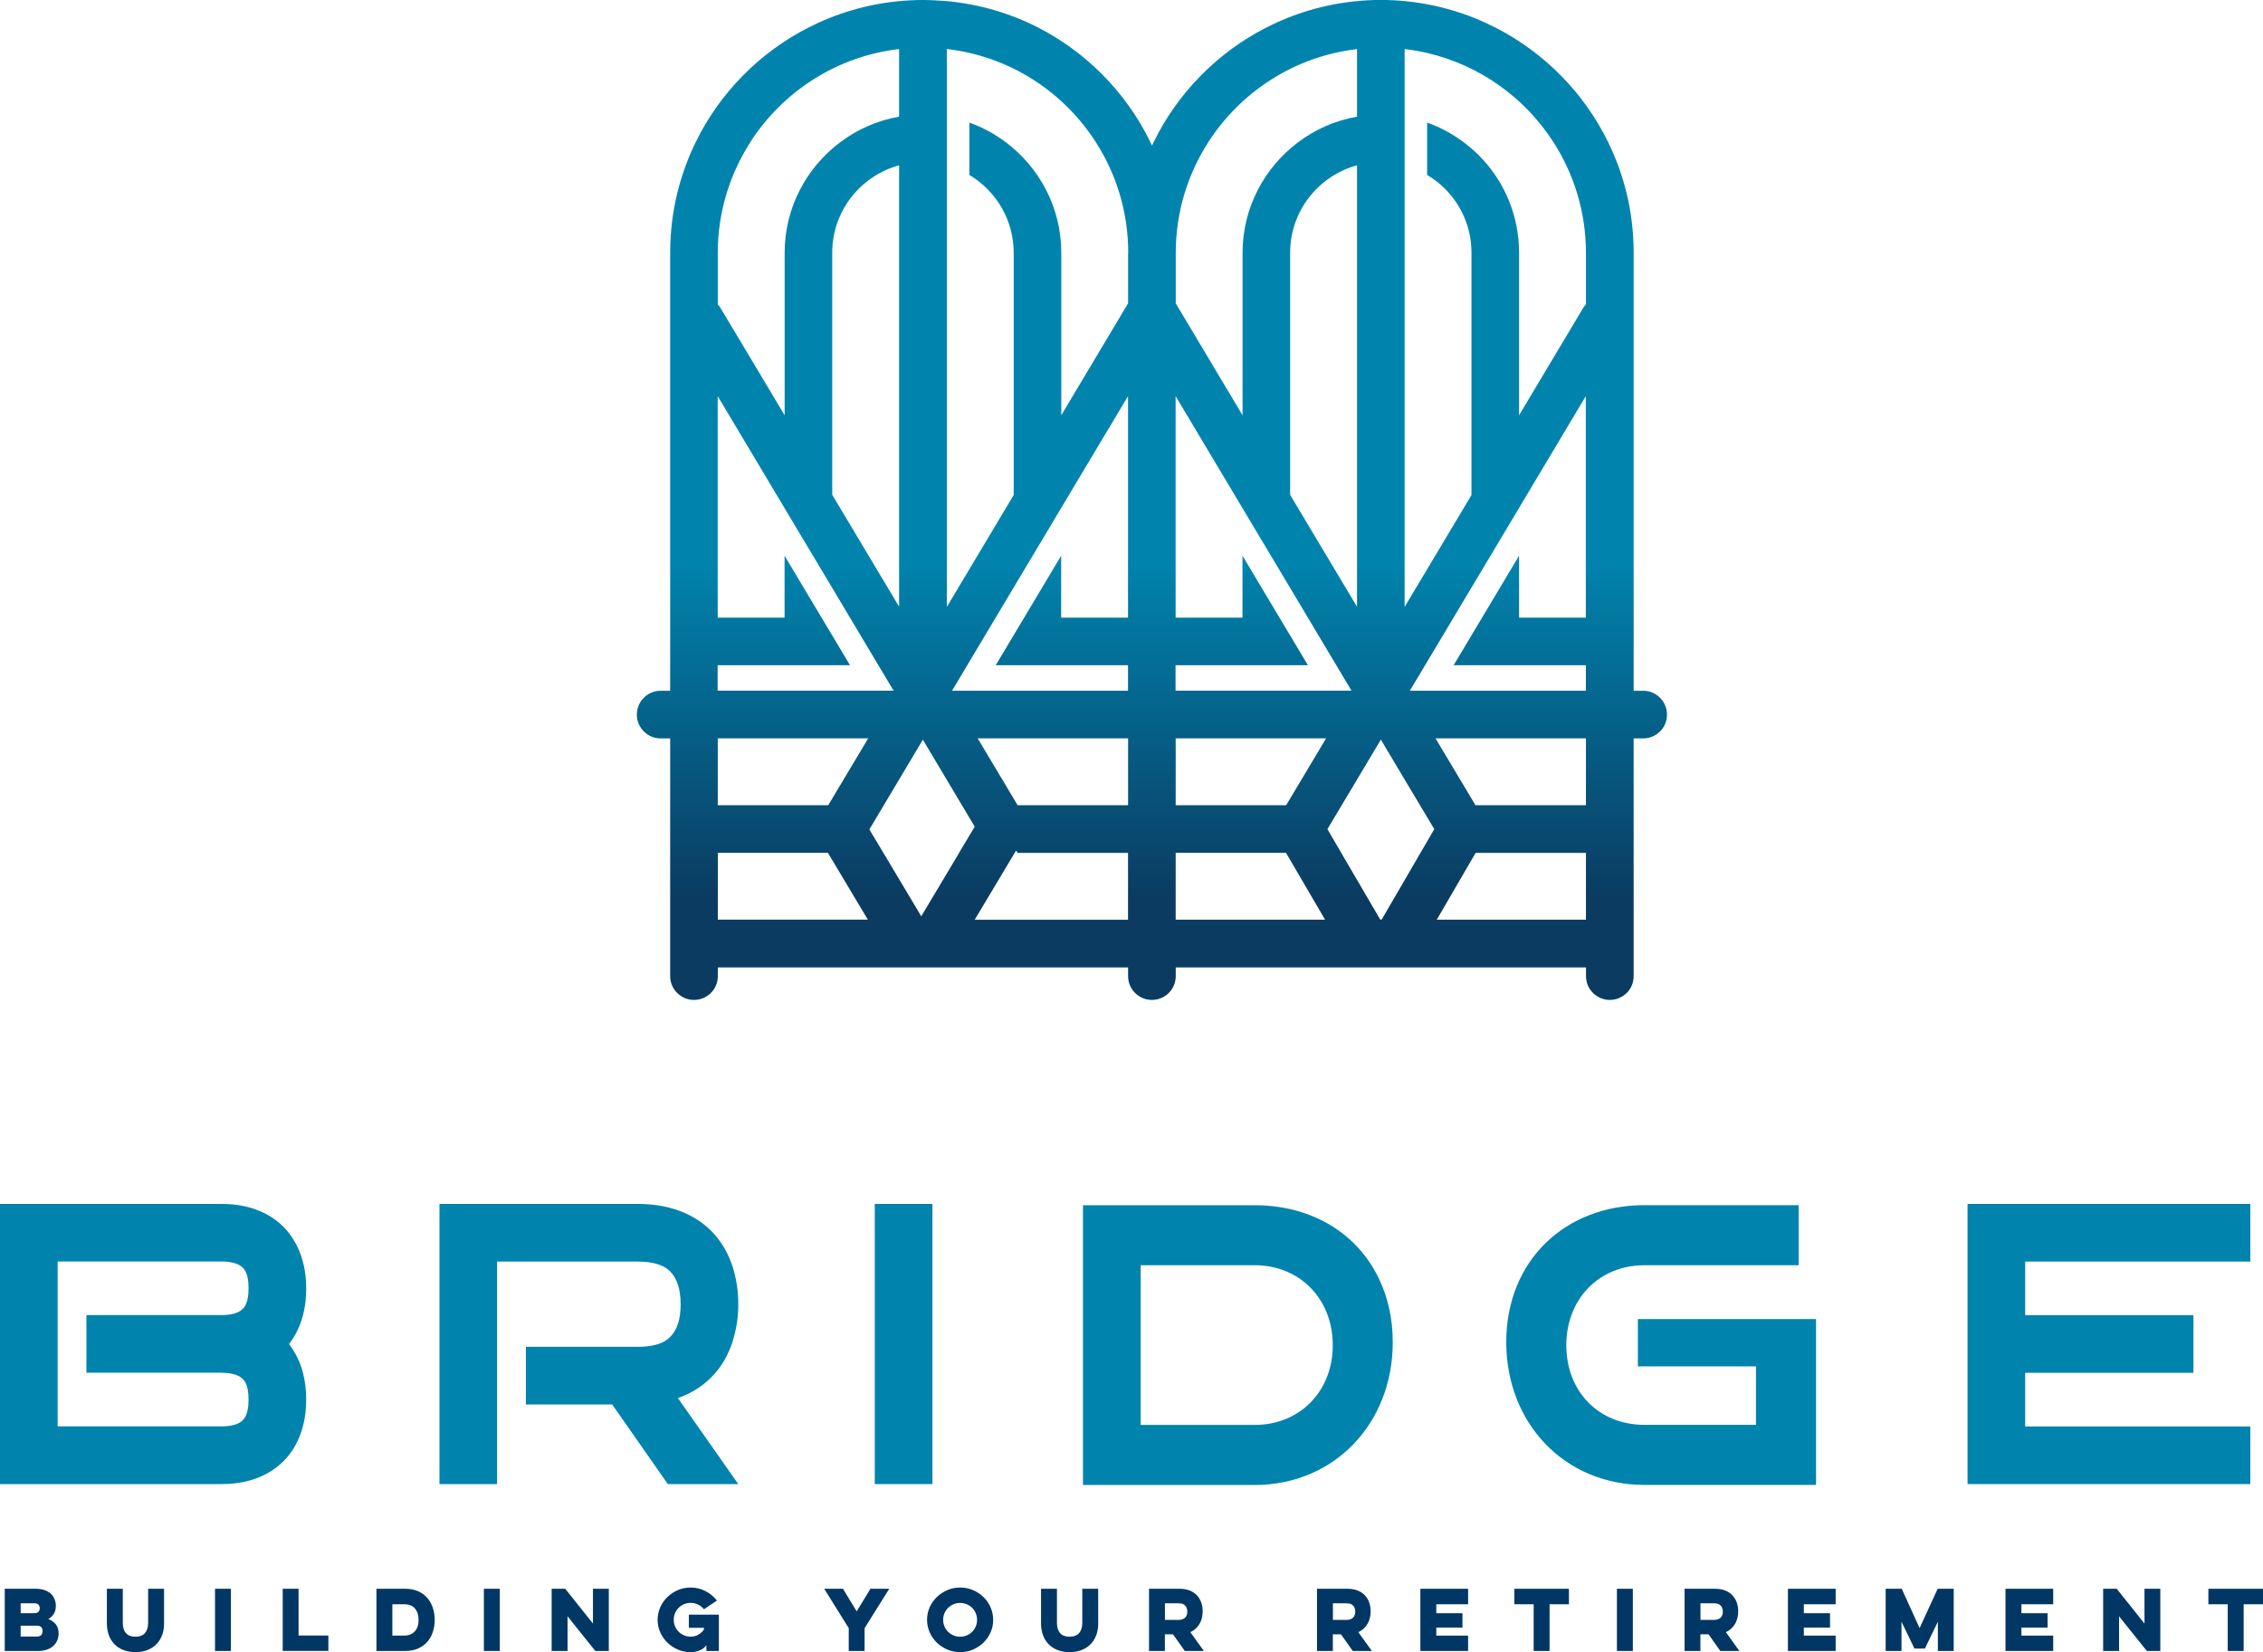
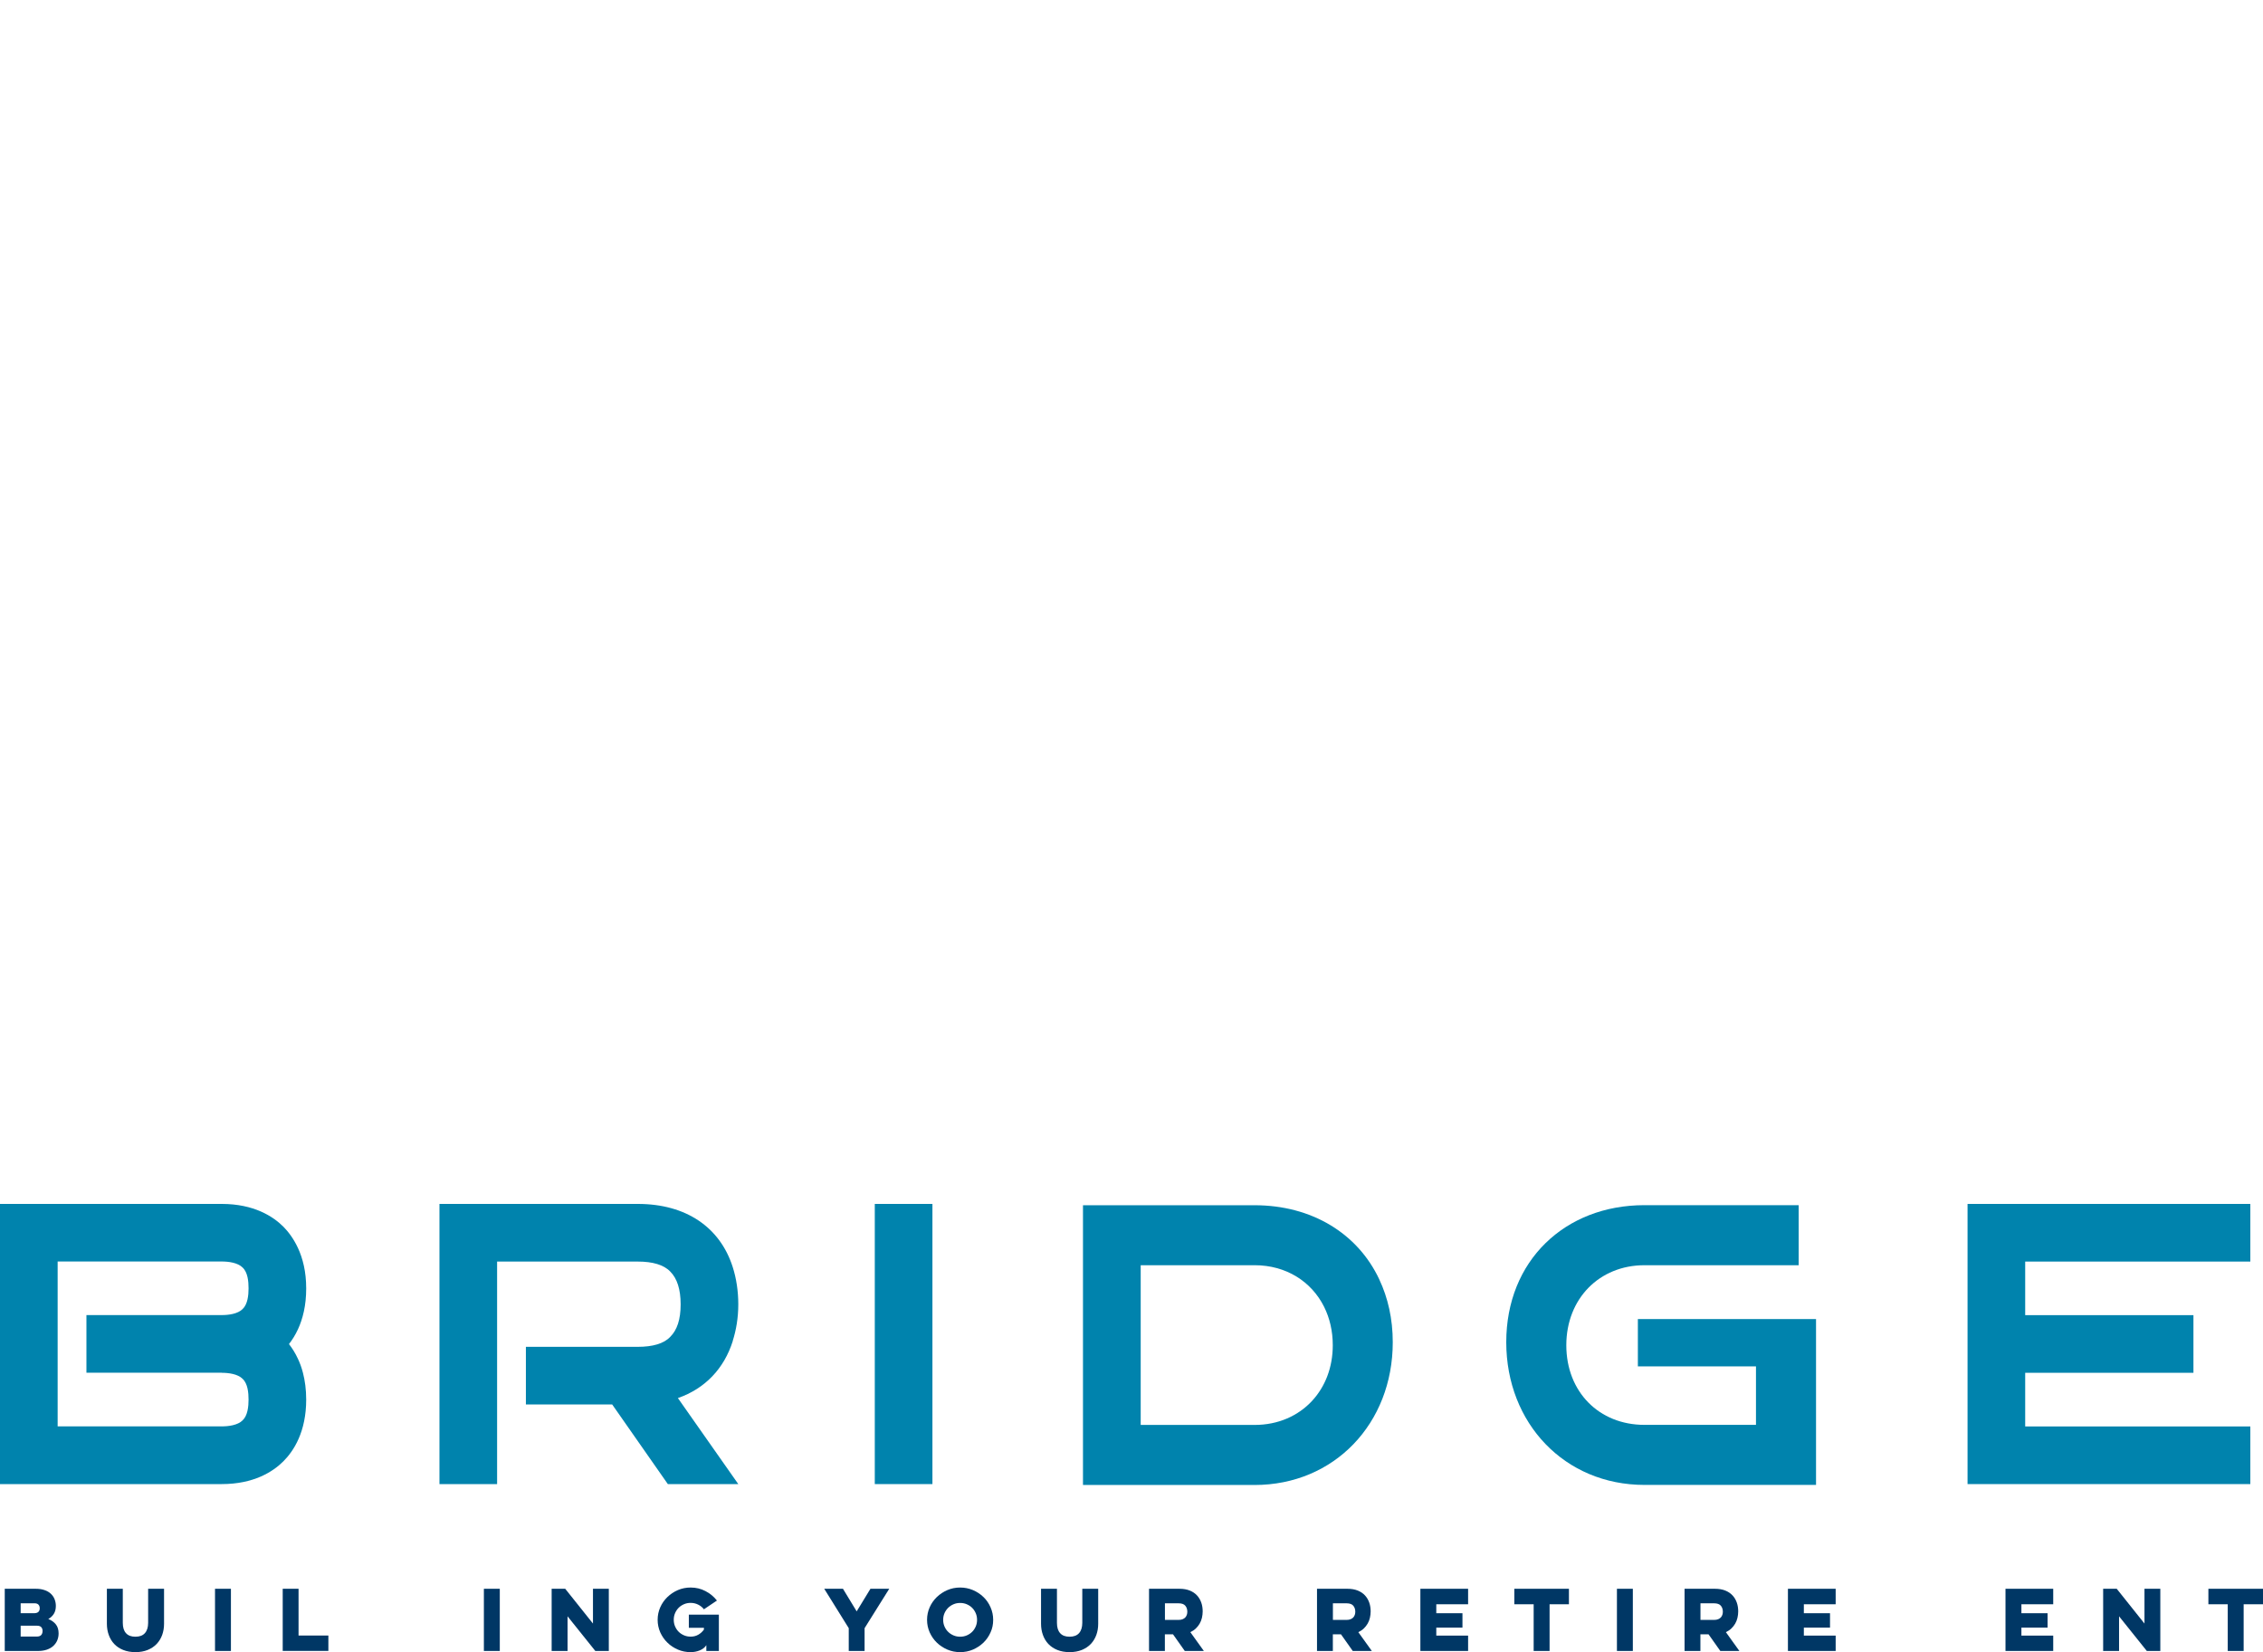
<svg xmlns="http://www.w3.org/2000/svg" id="Layer_2" data-name="Layer 2" viewBox="0 0 328.59 239.89">
  <defs>
    <style> .cls-1 { fill: url(#linear-gradient); } .cls-2 { fill: #003765; } .cls-3 { fill: #0083ad; } </style>
    <linearGradient id="linear-gradient" x1="-122.75" y1="20.45" x2="-20.09" y2="-82.21" gradientTransform="translate(239.58 43.92) rotate(-45)" gradientUnits="userSpaceOnUse">
      <stop offset=".1" stop-color="#0b3b61" />
      <stop offset=".44" stop-color="#0084ae" />
    </linearGradient>
  </defs>
  <g id="Layer_1-2" data-name="Layer 1">
    <g>
-       <path class="cls-1" d="m217.17,4.02c-4.03-2.07-8.5-3.41-13.22-3.86h0s0,0,0,0c-1.14-.11-2.29-.17-3.45-.17-1.16,0-2.31.06-3.45.17h0s0,0,0,0c-4.72.44-9.18,1.79-13.22,3.86-7.07,3.62-12.83,9.47-16.32,16.62-.08.16-.16.33-.23.5-.08-.17-.16-.33-.24-.5-1.76-3.62-4.13-6.96-7.06-9.9-2.75-2.75-5.86-5-9.22-6.73-4.11-2.11-8.6-3.41-13.27-3.85h0s-.1,0-.1,0C136.25.07,135.13,0,134,0c-1.17,0-2.32.06-3.45.17h0s0,0,0,0c-4.72.44-9.18,1.79-13.22,3.86-7.07,3.62-12.83,9.47-16.32,16.62-2.33,4.77-3.65,10.11-3.7,15.76,0,.03,0,.05,0,.07v.22s0,.57,0,.57v16.62s0,16.62,0,16.62v29.79h-1.38c-1.91,0-3.46,1.55-3.46,3.46,0,1.91,1.55,3.46,3.46,3.46h1.38v34.51c0,1.91,1.55,3.46,3.46,3.46.96,0,1.82-.39,2.45-1.01s1.01-1.49,1.01-2.45v-1.26s59.57,0,59.57,0v1.26c0,1.91,1.55,3.46,3.46,3.46.95,0,1.82-.39,2.45-1.01s1.01-1.49,1.01-2.45v-1.26s59.57,0,59.57,0v1.26c0,1.91,1.55,3.46,3.46,3.46.95,0,1.82-.39,2.45-1.01s1.01-1.49,1.01-2.45v-34.51h1.38c.95,0,1.82-.39,2.45-1.01s1.01-1.49,1.01-2.45c0-1.91-1.55-3.46-3.46-3.46h-1.38v-29.79s0-16.62,0-16.62v-16.62s0-.57,0-.57v-.22s0-.05,0-.07c-.04-5.65-1.37-10.99-3.7-15.76-3.49-7.15-9.25-13-16.32-16.62Zm-96.33,33.24v-.57c0-6.06,4.12-11.16,9.71-12.69v13.25s0,16.62,0,16.62v16.62s0,17.6,0,17.6l-9.71-16.25v-1.36s0-16.62,0-16.62v-16.62Zm66.49,0v-.57c0-6.06,4.12-11.16,9.71-12.69v13.25s0,16.62,0,16.62v16.62s0,17.61,0,17.61l-9.71-16.25v-1.36s0-16.62,0-16.62v-16.62Zm-48.06,86.57l-5.47,9.16-.03.06-.13-.22-5.34-8.95-.03-.04-2.04-3.41.29-.48,1.8-3.02,3.62-6.07,1.87-3.14.19-.32,1.84,3.09.22.37,3.62,6.07,1.12,1.88.73,1.22-2.07,3.46-.21.35Zm1.46-23.54h-2.49s2.21-3.7,2.21-3.7l.27-.46,3.86-6.46,2.58-4.32,6.92-11.58,1.95-3.27,7.76-12.98v6.92s0,6.07,0,6.07v19.17s-9.71,0-9.71,0v-8.99s-5.37,8.99-5.37,8.99l-1.55,2.59-2.58,4.32h19.21s0,3.7,0,3.7h-21.42s-1.65,0-1.65,0Zm29.98-3.7h19.2s-2.58-4.32-2.58-4.32l-1.55-2.59-5.37-8.99v8.99s-9.71,0-9.71,0v-19.17s0-6.07,0-6.07v-6.92s7.75,12.98,7.75,12.98l1.95,3.27,6.92,11.58,2.58,4.32,4.13,6.92,2.21,3.7h-4.13s-21.42,0-21.42,0v-3.7Zm-28.75,10.62h21.84v9.71h-16.04s-5.8-9.71-5.8-9.71Zm28.75,0h21.84s-5.8,9.71-5.8,9.71h-16.04v-9.71Zm29.71,26.33l-3.13-5.36-2.51-4.29-.03-.06-2.01-3.44,2.08-3.48,1.55-2.59,2.07-3.47,1.87-3.14.19-.32,1.84,3.09.22.37,2.07,3.47,1.55,2.59,2.08,3.48-2,3.43-.04.07-2.44,4.2-3.16,5.43h-.21Zm-3.38-126.42v9.82c-3.17.55-6.08,1.85-8.55,3.71-4.89,3.67-8.07,9.49-8.07,16.06v.57s0,16.62,0,16.62v6.4s-3.82-6.4-3.82-6.4l-5.88-9.85v-6.77s0-.57,0-.57c0-5.91,1.74-11.42,4.72-16.06,4.71-7.33,12.54-12.47,21.61-13.52Zm-33.24,29.58v.57s0,6.77,0,6.77l-5.88,9.85-3.82,6.4v-6.4s0-16.62,0-16.62v-.57c0-6.57-3.18-12.39-8.07-16.06-1.6-1.2-3.37-2.16-5.28-2.84v2.84s0,4.76,0,4.76c3.85,2.3,6.44,6.5,6.44,11.3v.57s0,16.62,0,16.62v16.62s0,1.36,0,1.36l-6.44,10.78-3.27,5.47v-17.61s0-16.62,0-16.62v-16.62s0-13.25,0-13.25v-3.37s0-3.71,0-3.71V7.12c1.1.13,2.19.31,3.27.56,5.39,1.24,10.33,3.95,14.34,7.96,1.54,1.54,2.88,3.22,4.03,5.01,3.05,4.75,4.7,10.28,4.7,16.06Zm-54.86-16.06c4.71-7.33,12.55-12.47,21.61-13.52v9.82c-3.17.55-6.08,1.85-8.55,3.71-4.89,3.67-8.07,9.49-8.07,16.06v.57s0,16.62,0,16.62v6.4s-3.82-6.4-3.82-6.4l-5.49-9.18c-.12-.19-.25-.37-.4-.53v-6.9s0-.57,0-.57c0-5.91,1.74-11.42,4.72-16.06Zm-4.72,75.95h19.2s-2.58-4.32-2.58-4.32l-1.55-2.59-5.37-8.99v8.99s-9.71,0-9.71,0v-19.17s0-6.07,0-6.07v-6.92s7.75,12.98,7.75,12.98l1.95,3.27,6.92,11.58,2.58,4.32,4.13,6.92,2.21,3.7h-4.13s-21.42,0-21.42,0v-3.7Zm0,10.62h21.84s-5.8,9.71-5.8,9.71h-16.04s0-9.71,0-9.71Zm0,16.62h15.99s.03.04.03.04l3.79,6.35,1.98,3.31h-21.78s0-9.71,0-9.71Zm37.31,9.71l2.12-3.54,3.68-6.16.21-.35.21.35h16.04v9.71s-22.26,0-22.26,0Zm29.18-9.71h16.02s.01.02.01.02l3.74,6.4,1.92,3.29h-21.69s0-9.71,0-9.71Zm59.57,9.71h-21.66s1.91-3.28,1.91-3.28l3.72-6.4v-.02s16.03,0,16.03,0v9.71Zm0-16.62h-16.04s-5.8-9.71-5.8-9.71h21.84v9.71Zm0-27.24h-9.71s0-8.99,0-8.99l-5.37,8.99-1.55,2.59-2.58,4.32h19.2s0,3.7,0,3.7h-21.42s-1.65,0-1.65,0h-2.49s2.21-3.7,2.21-3.7l.28-.46,3.86-6.46,2.58-4.32,6.92-11.58,1.95-3.27,7.75-12.98v6.92s0,6.06,0,6.06v19.17Zm0-52.98v.57s0,6.91,0,6.91c-.15.16-.28.34-.4.53l-5.49,9.19-3.82,6.4v-6.4s0-16.62,0-16.62v-.57c0-5.36-2.09-10.41-5.88-14.2-.68-.68-1.42-1.29-2.17-1.86-1.63-1.22-3.41-2.18-5.3-2.85v2.85s0,4.75,0,4.75c.93.55,1.8,1.21,2.58,2,2.49,2.49,3.86,5.79,3.86,9.31,0,0,0,0,0,.01v.56s0,16.62,0,16.62v16.62s0,1.36,0,1.36l-6.44,10.78-3.27,5.47v-17.61s0-16.62,0-16.62v-16.62s0-13.26,0-13.26v-3.36s0-3.71,0-3.71V7.12c1.11.13,2.2.32,3.27.57,7.67,1.78,14.21,6.52,18.34,12.95,2.98,4.64,4.72,10.15,4.72,16.06Z" />
      <g>
        <g>
-           <path class="cls-2" d="m.69,230.69h4.49c.49,0,.91.06,1.28.19.37.12.67.3.91.52s.43.49.55.79.19.63.19.99c0,.46-.1.85-.3,1.16-.2.31-.46.56-.8.74.46.18.83.44,1.1.78.27.34.4.78.4,1.31,0,.37-.07.71-.2,1.02s-.33.58-.58.81c-.25.23-.56.4-.93.53-.36.12-.77.19-1.23.19H.69v-9.03Zm2.31,2.11v1.44h1.91c.32,0,.54-.07.67-.2.13-.13.19-.3.19-.52s-.06-.39-.18-.52c-.12-.13-.3-.2-.55-.2h-2.04Zm0,3.24v1.59h2.32c.32,0,.54-.08.67-.23s.19-.35.19-.58-.06-.42-.19-.56c-.13-.14-.35-.21-.67-.21h-2.32Z" />
+           <path class="cls-2" d="m.69,230.69h4.49c.49,0,.91.06,1.28.19.37.12.67.3.91.52s.43.49.55.79.19.63.19.99c0,.46-.1.85-.3,1.16-.2.31-.46.56-.8.74.46.18.83.44,1.1.78.27.34.4.78.4,1.31,0,.37-.07.71-.2,1.02s-.33.58-.58.81c-.25.23-.56.4-.93.53-.36.12-.77.19-1.23.19H.69v-9.03Zm2.31,2.11v1.44h1.91c.32,0,.54-.07.67-.2.13-.13.19-.3.19-.52s-.06-.39-.18-.52c-.12-.13-.3-.2-.55-.2h-2.04m0,3.24v1.59h2.32c.32,0,.54-.08.67-.23s.19-.35.19-.58-.06-.42-.19-.56c-.13-.14-.35-.21-.67-.21h-2.32Z" />
          <path class="cls-2" d="m23.82,230.69v5.08c0,.58-.09,1.12-.27,1.62-.18.5-.45.94-.8,1.31-.35.37-.79.66-1.3.87-.52.21-1.11.32-1.78.32s-1.28-.11-1.79-.32c-.52-.21-.95-.5-1.3-.87-.35-.37-.61-.81-.79-1.31s-.27-1.04-.27-1.62v-5.08h2.31v4.94c0,.66.15,1.16.46,1.5.31.35.76.52,1.37.52s1.07-.17,1.38-.52c.31-.35.47-.85.47-1.5v-4.94h2.3Z" />
          <path class="cls-2" d="m33.53,230.69v9.03h-2.31v-9.03h2.31Z" />
          <path class="cls-2" d="m41.05,230.69h2.3v6.79h4.33v2.23h-6.63v-9.03Z" />
-           <path class="cls-2" d="m54.66,230.69h4.19c.7,0,1.32.12,1.86.36.54.24.98.56,1.34.98s.62.89.8,1.44c.18.55.27,1.13.27,1.74s-.09,1.2-.27,1.75c-.18.55-.45,1.03-.8,1.43s-.8.73-1.34.97-1.16.36-1.86.36h-4.19v-9.03Zm2.31,2.25v4.55h1.7c.35,0,.65-.06.92-.17.26-.11.48-.27.66-.47s.31-.44.4-.72c.09-.28.13-.59.13-.93,0-.68-.18-1.23-.53-1.64-.35-.42-.88-.62-1.57-.62h-1.7Z" />
          <path class="cls-2" d="m72.57,230.69v9.03h-2.31v-9.03h2.31Z" />
          <path class="cls-2" d="m80.1,239.72v-9.03h1.97l4.03,5.05v-5.05h2.3v9.03h-1.96l-4.03-5.03v5.03h-2.31Z" />
          <path class="cls-2" d="m100.03,234.45h4.35v5.27h-1.82v-.84c-.22.34-.54.59-.96.76s-.86.25-1.32.25c-.66,0-1.27-.12-1.85-.37-.58-.25-1.09-.58-1.52-1.01-.44-.42-.78-.92-1.04-1.49-.25-.57-.38-1.17-.38-1.82s.13-1.26.38-1.82c.25-.57.6-1.06,1.04-1.49.44-.42.94-.76,1.52-1.01.58-.25,1.2-.37,1.85-.37.78,0,1.5.17,2.16.52.66.34,1.21.8,1.66,1.37l-1.89,1.27c-.22-.29-.5-.51-.84-.68-.34-.17-.7-.25-1.09-.25-.34,0-.66.06-.96.19-.3.13-.56.3-.78.52-.22.22-.39.48-.52.78-.13.3-.19.62-.19.96s.06.66.19.96.3.56.52.78c.22.22.48.39.78.52s.62.19.96.19c.41,0,.78-.09,1.11-.28.33-.19.61-.44.82-.75v-.25h-2.19v-1.92Z" />
          <path class="cls-2" d="m124.39,233.97l2-3.28h2.73l-3.58,5.72v3.31h-2.3v-3.31l-3.56-5.72h2.72l1.99,3.28Z" />
          <path class="cls-2" d="m134.61,235.2c0-.65.13-1.26.38-1.82.25-.57.6-1.06,1.04-1.49.44-.42.95-.76,1.53-1.01.58-.25,1.2-.37,1.85-.37s1.27.12,1.86.37c.58.25,1.09.58,1.53,1.01.44.42.78.92,1.03,1.49.25.57.38,1.17.38,1.82s-.12,1.26-.38,1.82c-.25.57-.59,1.06-1.03,1.49-.44.42-.95.76-1.53,1.01-.58.25-1.2.37-1.86.37s-1.26-.12-1.85-.37c-.58-.25-1.09-.58-1.53-1.01-.44-.42-.78-.92-1.04-1.49-.25-.57-.38-1.17-.38-1.82Zm2.34,0c0,.34.06.66.19.96s.3.56.53.78c.22.22.48.39.78.52s.62.19.96.19.67-.06.97-.19c.3-.13.55-.3.78-.52.22-.22.39-.48.52-.78.13-.3.19-.62.19-.96s-.06-.66-.19-.96c-.13-.3-.3-.56-.52-.78-.22-.22-.48-.39-.78-.52-.3-.13-.62-.19-.97-.19s-.66.06-.96.19c-.3.13-.56.3-.78.52-.22.22-.4.48-.53.78-.13.3-.19.62-.19.96Z" />
          <path class="cls-2" d="m159.46,230.69v5.08c0,.58-.09,1.12-.27,1.62-.18.5-.45.94-.8,1.31-.35.37-.79.66-1.3.87-.52.21-1.11.32-1.78.32s-1.28-.11-1.79-.32c-.52-.21-.95-.5-1.3-.87-.35-.37-.61-.81-.79-1.31s-.27-1.04-.27-1.62v-5.08h2.31v4.94c0,.66.15,1.16.46,1.5.31.35.76.52,1.37.52s1.07-.17,1.38-.52c.31-.35.47-.85.47-1.5v-4.94h2.3Z" />
          <path class="cls-2" d="m171.26,230.69c.58,0,1.08.09,1.5.26.42.17.78.41,1.05.71.28.3.48.65.62,1.05.14.4.2.83.2,1.27,0,.32-.04.62-.11.93s-.18.58-.33.84c-.15.26-.33.49-.56.71-.22.21-.49.39-.79.53l1.96,2.73h-2.77l-1.71-2.42h-1.18v2.42h-2.3v-9.03h4.41Zm-2.11,2.11v2.41h1.98c.23,0,.43-.03.59-.1.16-.07.29-.15.39-.26.1-.11.17-.24.22-.38.05-.15.07-.3.07-.45,0-.35-.1-.64-.29-.87-.19-.23-.52-.35-.98-.35h-1.98Z" />
          <path class="cls-2" d="m195.65,230.69c.58,0,1.08.09,1.5.26.42.17.78.41,1.05.71.28.3.48.65.62,1.05.14.4.2.83.2,1.27,0,.32-.04.62-.11.93s-.18.58-.33.84c-.15.26-.33.49-.56.71-.22.21-.49.39-.79.53l1.96,2.73h-2.77l-1.71-2.42h-1.18v2.42h-2.3v-9.03h4.41Zm-2.11,2.11v2.41h1.98c.23,0,.43-.03.59-.1.16-.07.29-.15.39-.26.1-.11.17-.24.22-.38.05-.15.07-.3.07-.45,0-.35-.1-.64-.29-.87-.19-.23-.52-.35-.98-.35h-1.98Z" />
          <path class="cls-2" d="m206.24,230.69h6.93v2.25h-4.62v1.3h3.8v2.09h-3.8v1.16h4.62v2.23h-6.93v-9.03Z" />
          <path class="cls-2" d="m219.87,230.69h7.94v2.25h-2.81v6.78h-2.31v-6.78h-2.81v-2.25Z" />
          <path class="cls-2" d="m237.09,230.69v9.03h-2.31v-9.03h2.31Z" />
          <path class="cls-2" d="m249.02,230.69c.58,0,1.08.09,1.5.26.42.17.78.41,1.05.71.28.3.48.65.62,1.05.14.4.2.83.2,1.27,0,.32-.04.62-.11.93s-.18.58-.33.84c-.15.26-.33.49-.56.71-.22.21-.49.39-.79.53l1.96,2.73h-2.77l-1.71-2.42h-1.18v2.42h-2.3v-9.03h4.41Zm-2.11,2.11v2.41h1.98c.23,0,.43-.03.59-.1.16-.07.29-.15.39-.26.1-.11.17-.24.22-.38.05-.15.07-.3.07-.45,0-.35-.1-.64-.29-.87-.19-.23-.52-.35-.98-.35h-1.98Z" />
          <path class="cls-2" d="m259.61,230.69h6.93v2.25h-4.62v1.3h3.8v2.09h-3.8v1.16h4.62v2.23h-6.93v-9.03Z" />
-           <path class="cls-2" d="m273.8,239.72v-9.03h2.33l2.6,5.71,2.62-5.71h2.33v9.03h-2.3v-4.25l-1.88,3.9h-1.52l-1.88-3.9v4.25h-2.3Z" />
          <path class="cls-2" d="m291.2,230.69h6.93v2.25h-4.62v1.3h3.8v2.09h-3.8v1.16h4.62v2.23h-6.93v-9.03Z" />
          <path class="cls-2" d="m305.38,239.72v-9.03h1.97l4.03,5.05v-5.05h2.3v9.03h-1.96l-4.03-5.03v5.03h-2.31Z" />
          <path class="cls-2" d="m320.65,230.69h7.94v2.25h-2.81v6.78h-2.31v-6.78h-2.81v-2.25Z" />
        </g>
        <g>
          <path class="cls-3" d="m106.39,194.71c.51-1.61.81-3.37.81-5.32s-.29-3.79-.81-5.42c-1.84-5.76-6.76-9.16-13.78-9.16h-28.8v40.68h8.37v-32.31h0s20.43,0,20.43,0c2.15,0,3.78.47,4.71,1.45.99.99,1.51,2.56,1.51,4.77s-.52,3.72-1.51,4.71c-.93.99-2.56,1.45-4.71,1.45h-16.25v8.37h12.53l8.08,11.56h10.23l-8.77-12.49c3.94-1.37,6.7-4.27,7.97-8.28Z" />
          <polygon class="cls-3" points="127.02 199.33 127.02 215.49 135.39 215.49 135.39 199.33 135.39 174.81 127.02 174.81 127.02 199.33" />
          <polygon class="cls-3" points="285.69 215.49 326.75 215.49 326.75 207.12 294.06 207.12 294.06 199.33 318.49 199.33 318.49 190.96 294.06 190.96 294.06 183.18 326.75 183.18 326.75 174.81 285.69 174.81 285.69 215.49" />
          <path class="cls-3" d="m44.46,187.07c0-2.44-.5-4.35-1.19-5.85-.63-1.36-1.41-2.38-2.12-3.1-1.51-1.51-4.3-3.31-8.95-3.31H0v40.68h32.2c4.65,0,7.44-1.8,8.95-3.31,1.51-1.51,3.31-4.3,3.31-8.95,0-1.49-.18-2.77-.47-3.89-.19-.75-.44-1.42-.72-2.02-.39-.85-.85-1.57-1.31-2.16.46-.59.92-1.31,1.31-2.16.69-1.5,1.19-3.43,1.19-5.92Zm-12.26,12.26c.99,0,2.32.17,3.02.87.76.7.87,2.03.87,3.02s-.12,2.32-.87,3.02c-.7.7-2.03.87-3.02.87H12.55s-4.18,0-4.18,0h0v-23.94h0s23.83,0,23.83,0c.99,0,2.32.17,3.02.87.76.7.87,2.03.87,3.02s-.12,2.32-.87,3.02c-.7.7-2.03.87-3.02.87H12.55v8.37h19.65Z" />
          <path class="cls-3" d="m238.77,215.61c-11.57,0-20.06-8.94-20.06-20.73s8.49-19.89,20.06-19.89h22.4v8.72h-22.4c-6.54,0-11.34,4.86-11.34,11.62s4.75,11.56,11.34,11.56h16.2v-8.49h-17.15v-6.87h25.87v24.08h-24.92Z" />
          <path class="cls-3" d="m200.28,185.78c-3.14-6.7-9.83-10.78-18.11-10.78h-24.92v40.62h24.92c11.57,0,20.06-8.94,20.06-20.73,0-3.39-.7-6.45-1.95-9.1Zm-9.75,17.61c-2.02,2.19-4.94,3.51-8.35,3.51h-16.55v-23.19h16.55c4.54,0,8.24,2.35,10.08,6.04.81,1.63,1.26,3.51,1.26,5.58,0,3.23-1.11,6.02-2.99,8.06Z" />
        </g>
      </g>
    </g>
  </g>
</svg>